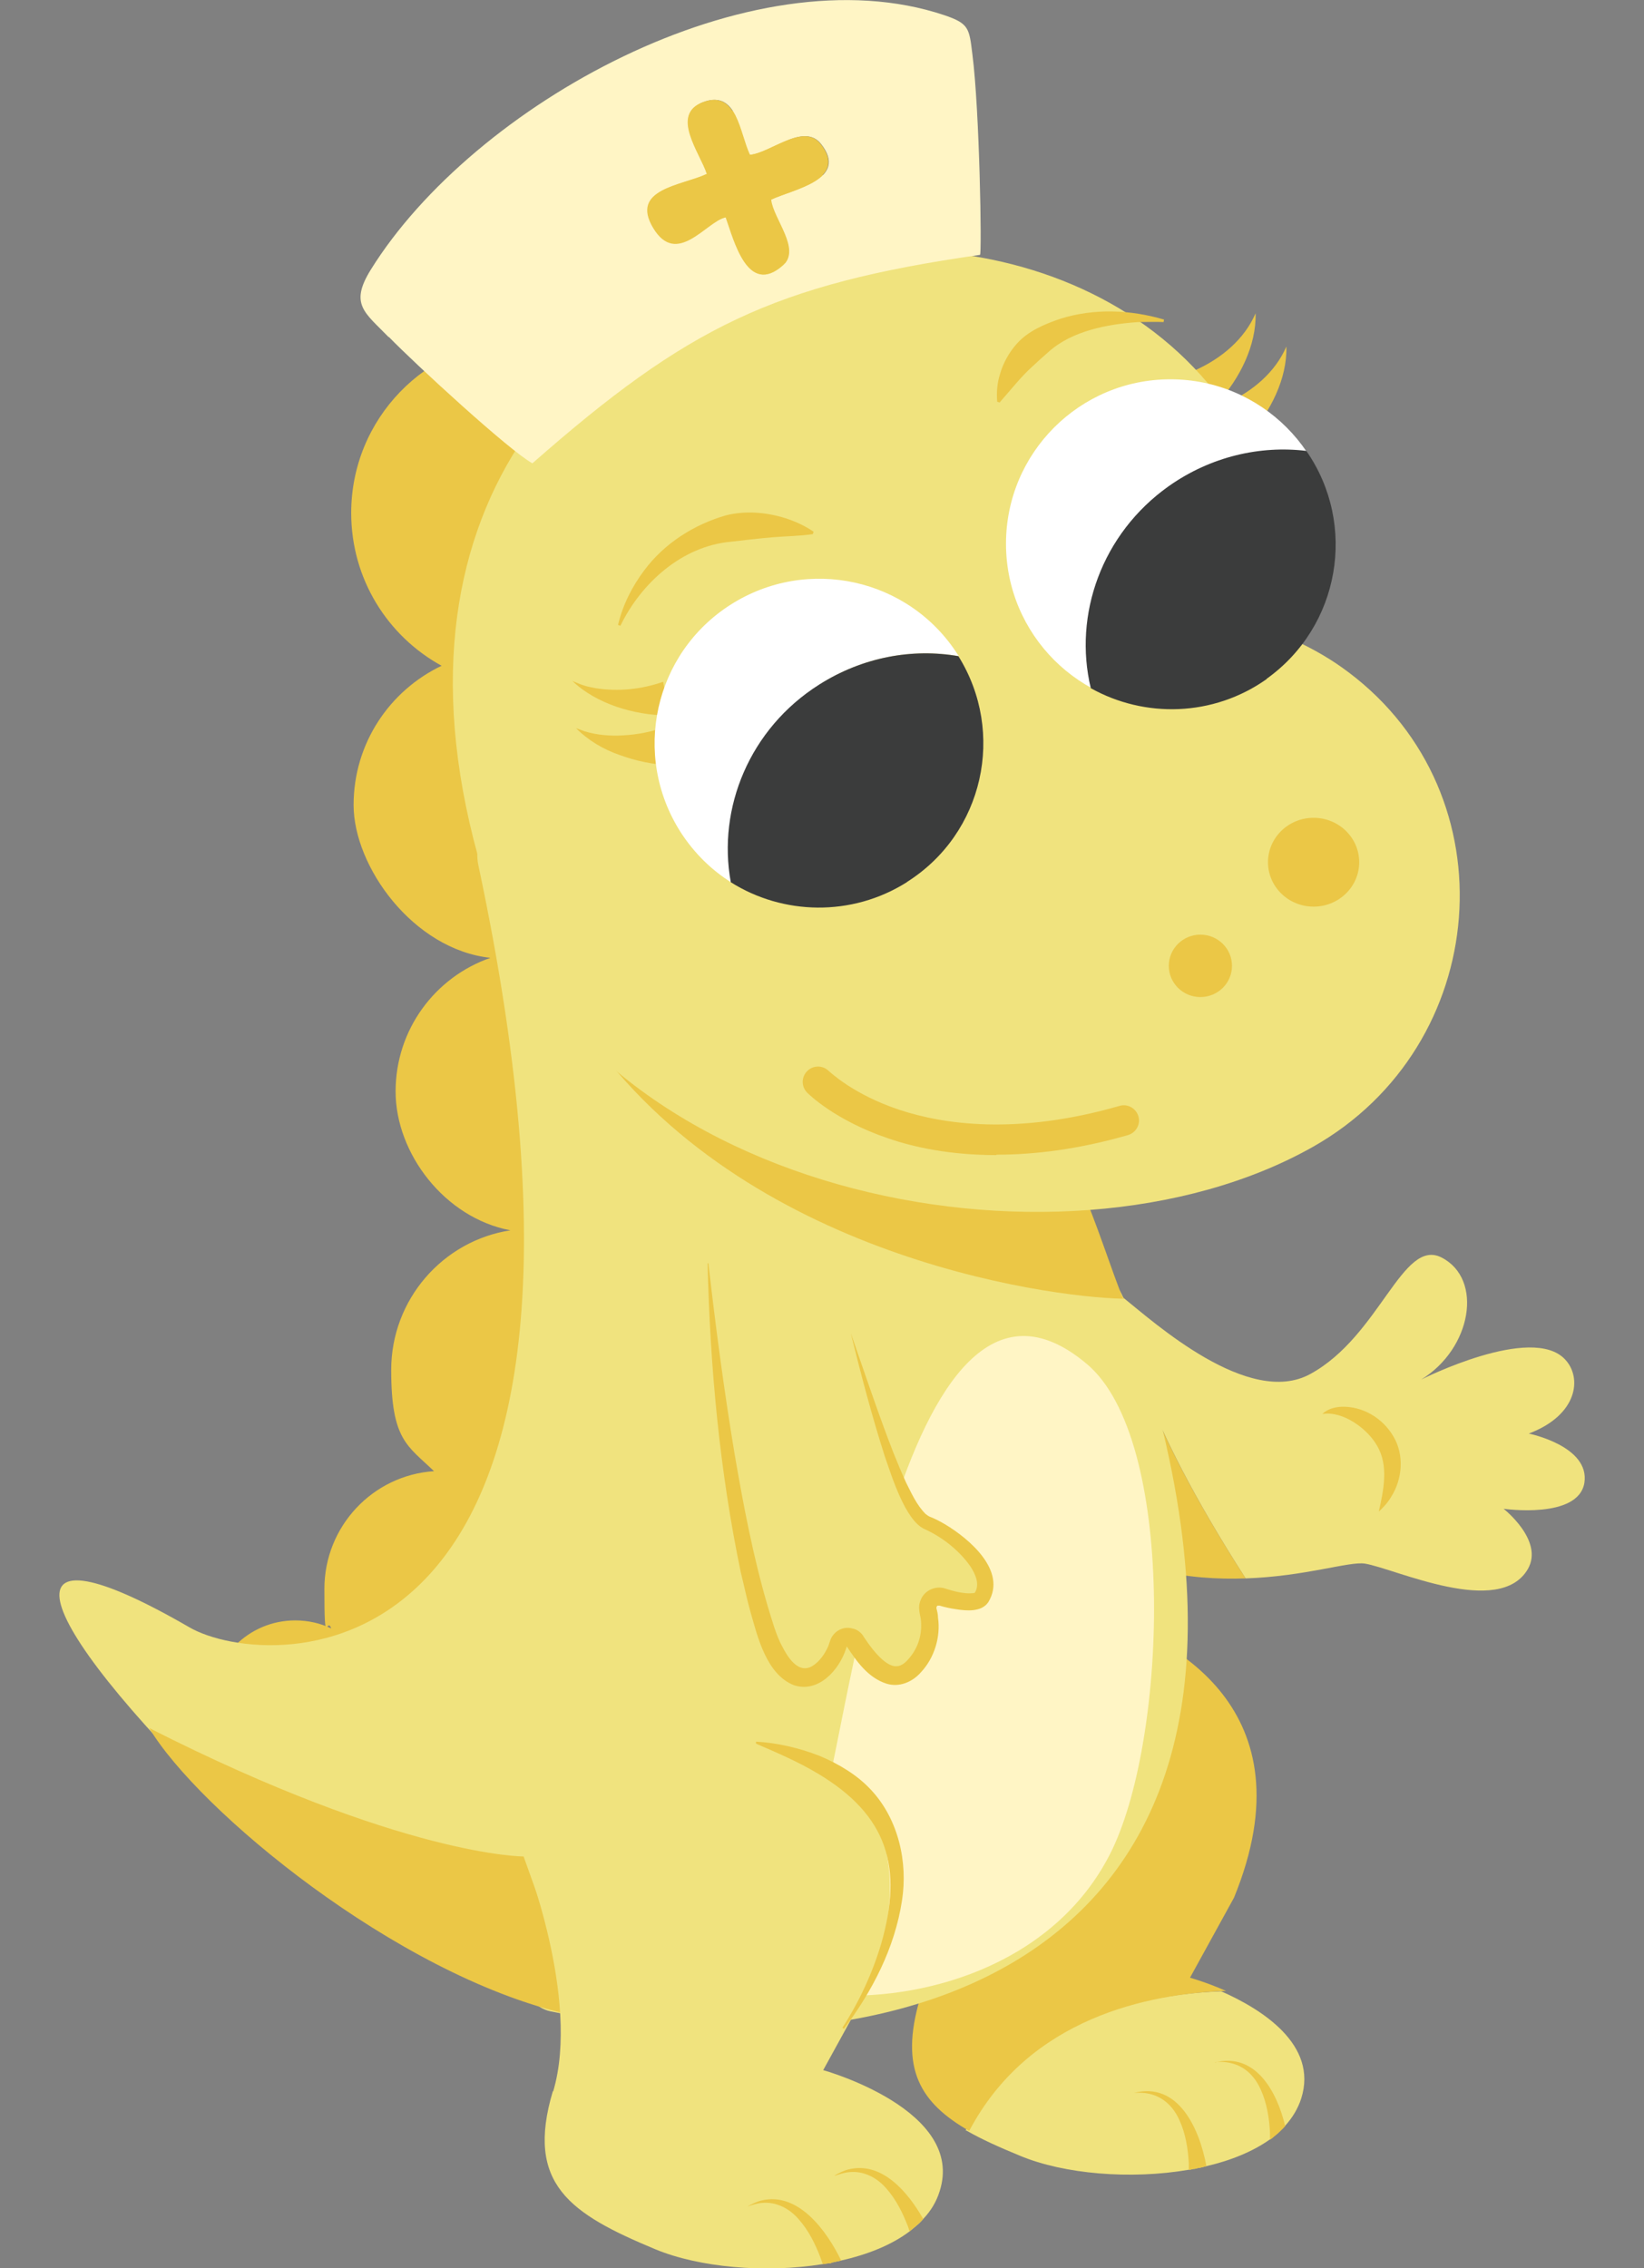
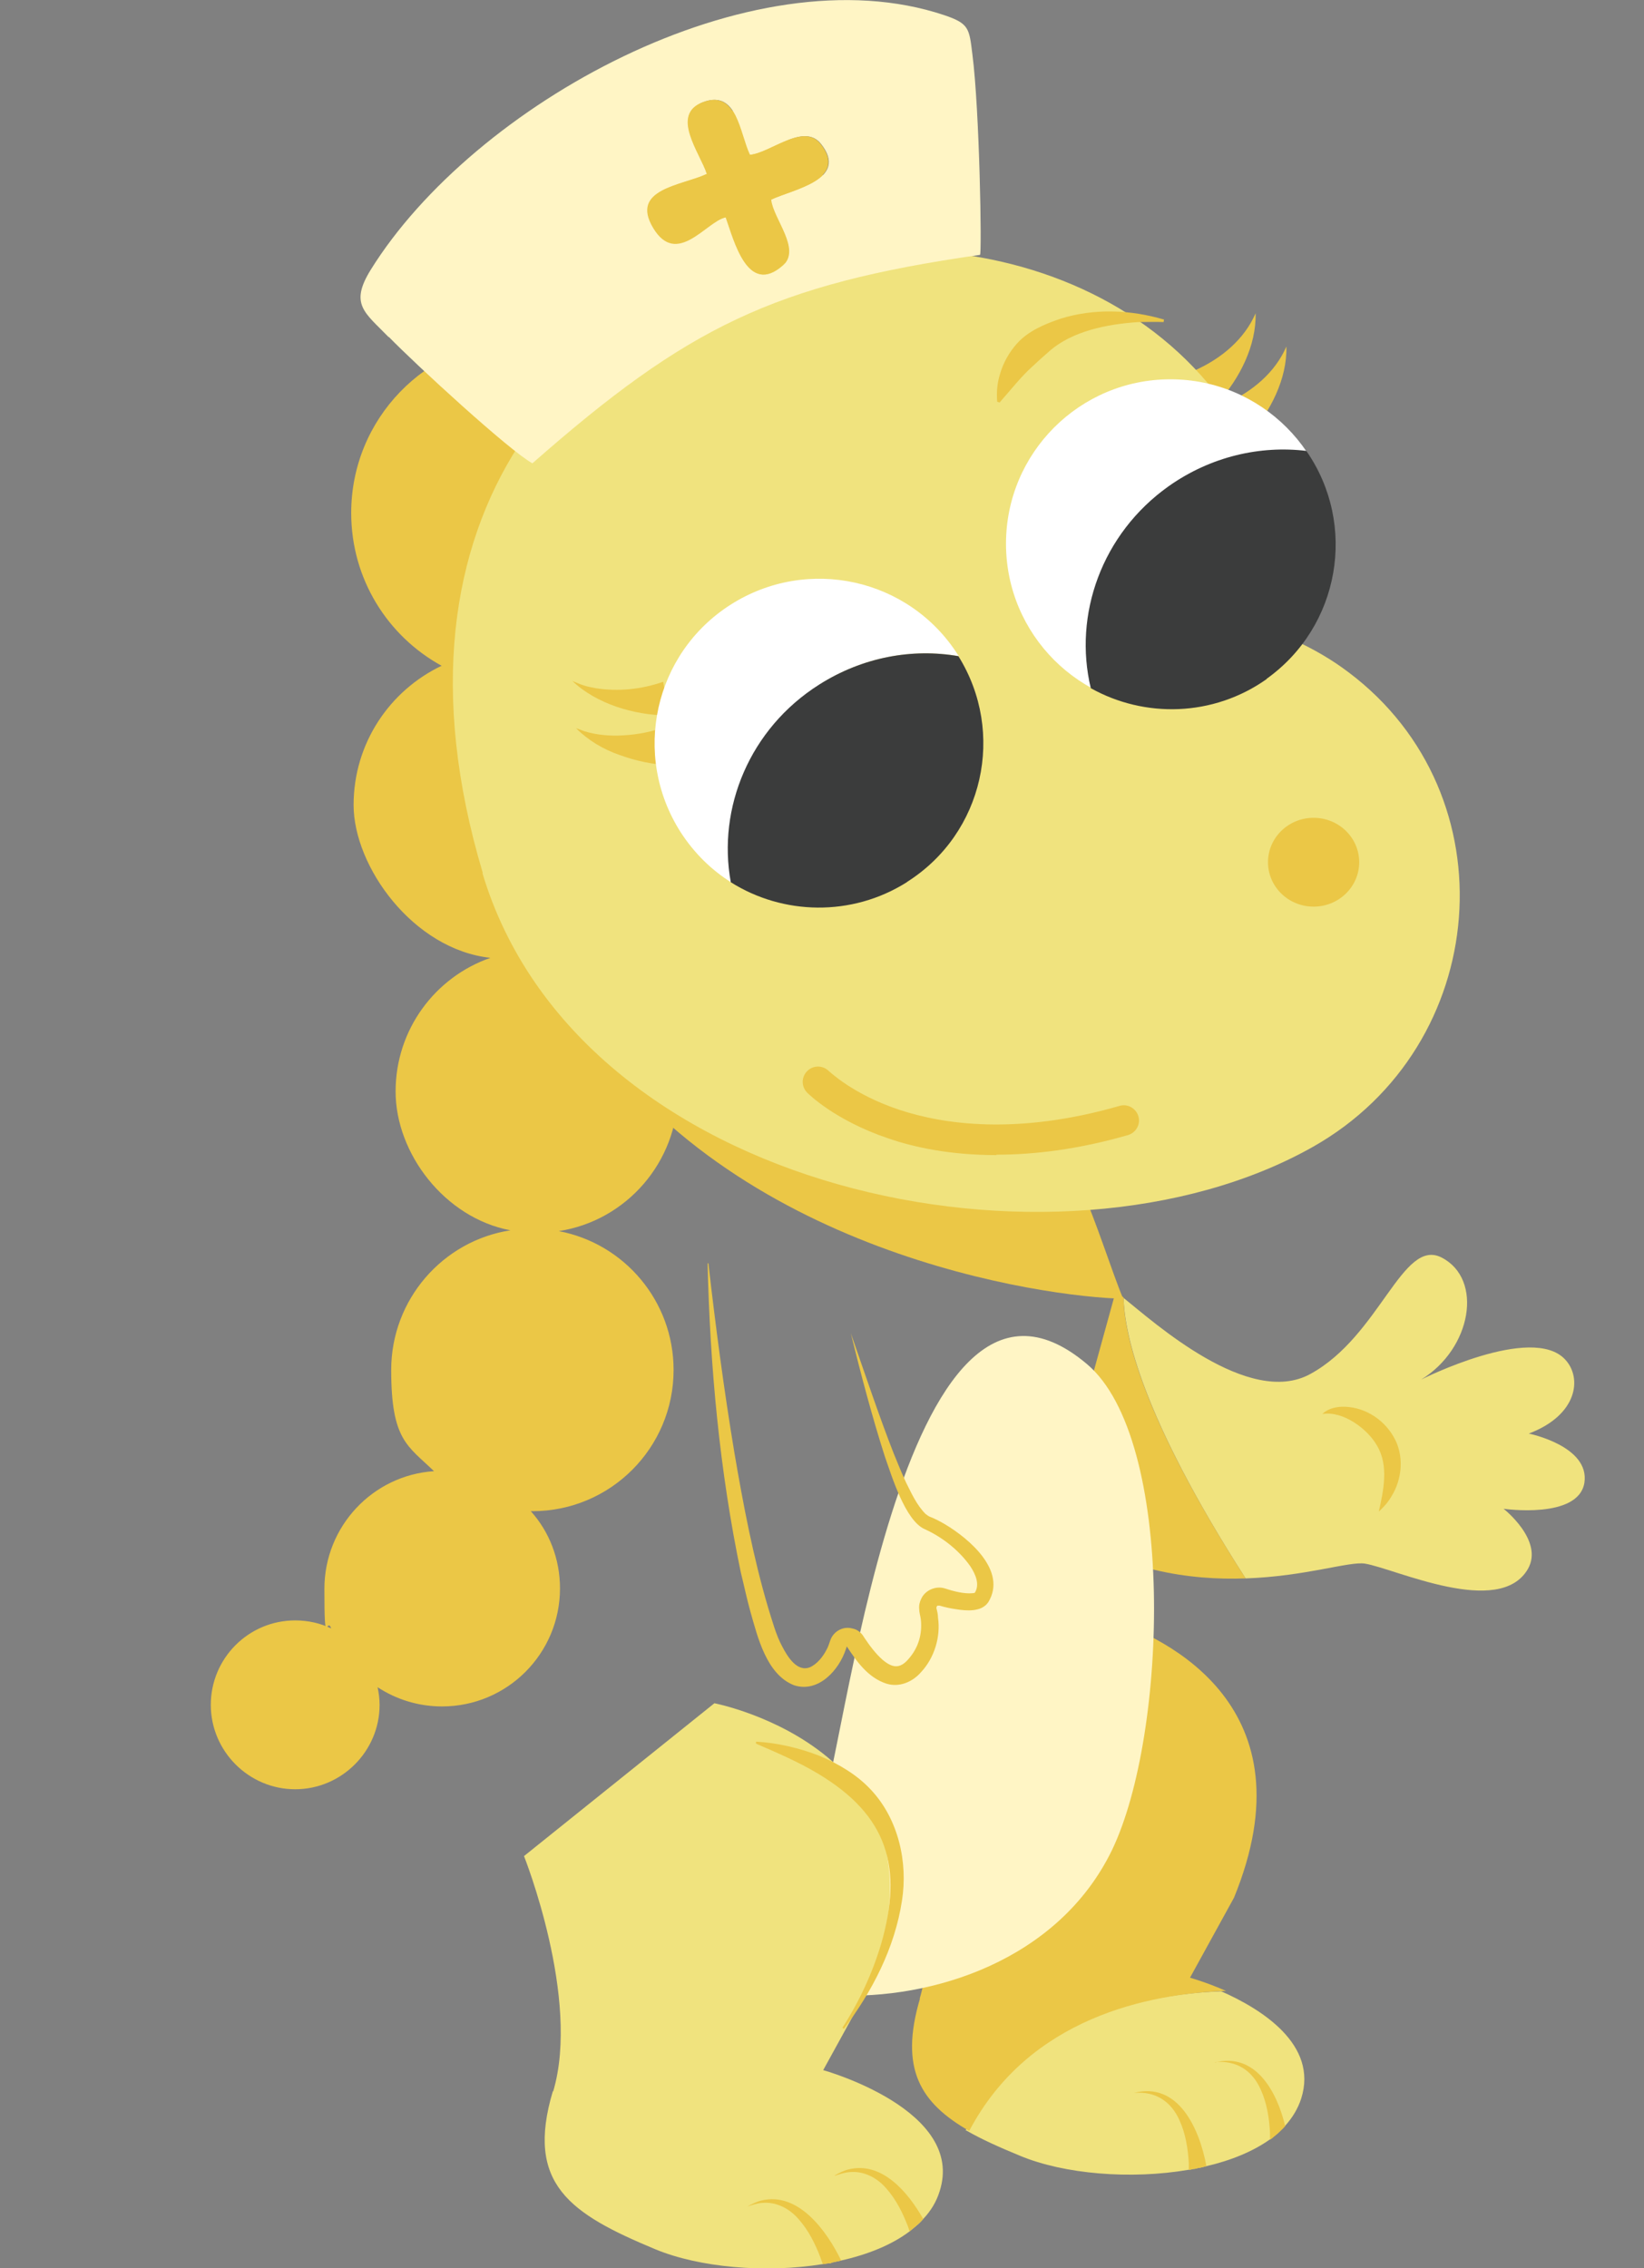
<svg xmlns="http://www.w3.org/2000/svg" id="Vrstva_1" width="145mm" height="200mm" version="1.1" viewBox="0 0 411 566.9">
  <rect x="0" y="0" width="411" height="566.9" fill="#808080" stroke="none" />
  <defs>
    <style>
      .st0 {
        fill: none;
      }

      .st1 {
        fill: #fff5c5;
      }

      .st2 {
        fill: #f0e37e;
      }

      .st3 {
        fill: #fff;
      }

      .st4 {
        fill: #ebc746;
      }

      .st5 {
        fill: #3b3c3c;
      }
    </style>
  </defs>
  <path class="st4" d="M304.5,100.6c5.4-6,9.6-14.2,9.4-22.3-2.8,6.5-8.5,11.2-14.8,14.1-.1,0-.3.1-.4.2,0,0,0,0,0,0l5.8,8.1h0Z" />
  <path class="st4" d="M312.2,108.9c5.4-6,9.6-14.2,9.4-22.3-2.8,6.5-8.5,11.2-14.8,14.1-.1,0-.3.1-.4.2,0,0,0,0,0,0l5.8,8.1h0Z" />
  <path class="st4" d="M214,69.4c0-24.1-19.5-43.6-43.6-43.6s-43.6,19.5-43.6,43.6,1,10.6,2.8,15.3c-23.2.9-41.8,20-41.8,43.5,0,16.5,9.1,30.8,22.6,38.2-13,6.2-22,19.4-22,34.8s14.9,36.1,34.2,38.2c-13.8,4.8-23.7,17.9-23.7,33.4s12.3,31.6,28.7,34.7c-16.9,2.6-29.8,17.3-29.8,34.9s4.1,18.9,10.7,25.3c-15.3,1-27.4,13.8-27.4,29.4s.6,6.8,1.7,9.9c-2.7-1.3-5.8-2-9-2-11.7,0-21.1,9.5-21.1,21.1s9.5,21.1,21.1,21.1,21.1-9.5,21.1-21.1c0-1.5-.2-3-.5-4.4,4.6,3,10.1,4.8,16.1,4.8,16.3,0,29.5-13.2,29.5-29.5,0-7.4-2.7-14.2-7.3-19.3.1,0,.3,0,.4,0,19.5,0,35.3-15.8,35.3-35.3,0-17.2-12.3-31.6-28.7-34.7,16.9-2.6,29.8-17.3,29.8-34.9,0-17.9-13.4-32.8-30.7-35,15.4-5,26.5-19.5,26.5-36.5s-7.1-25.7-17.9-32.5c16.1-6.4,27.5-22.1,27.5-40.5,0-5.4-1-10.6-2.8-15.3,23.2-.9,41.8-20,41.8-43.5Z" />
  <path class="st2" d="M241.6,532.5c3.8,2.2,8.3,4.2,13.4,6.3,11,4.6,27.7,6,42.2,3.5.4,0,.7-.1,1.1-.2.4,0,.8-.1,1.1-.2.7-.1,1.5-.3,2.2-.5,6.1-1.4,11.7-3.7,15.9-6.7.3-.2.6-.4.8-.6.4-.3.8-.7,1.2-1,.6-.6,1.2-1.1,1.8-1.8,1.8-2,3.2-4.3,4-6.8,4.3-13.5-10-22.4-20-26.8-19.3.7-49.1,6.7-63.9,34.8Z" />
  <path class="st4" d="M229.9,499.6c6.9-23.2-7.4-40.7-7.4-40.7l35-41.2,19.1-13.3c15.3,5,51.4,22.3,31.9,69.9l-11,20s4,1.1,9,3.3c-19.4.7-49.3,6.7-64.2,35-12.2-7-17.5-15.5-12.3-33.1Z" />
  <path class="st2" d="M280.9,324.4c7.5,6,31.3,27.5,46.7,19,17.4-9.5,23-34.1,32.8-29.1,10.5,5.4,7.5,22.8-5.1,30.5,0,0,27.7-14,36-5,4.3,4.6,3.1,13.9-9.1,18.5,0,0,15.3,3.1,13.9,12.3-1.5,9.2-20.2,6.5-20.2,6.5,0,0,10.1,7.9,6.1,15-7.1,12.4-33.3-.1-40.8-1.3-3.9-.6-14.9,3.2-29.8,3.7-26-40.5-30.3-61.2-30.5-70.2Z" />
  <path class="st4" d="M262.8,381.3l16.1-58.4c.4.2,1.1.7,2,1.4.1,9,4.5,29.7,30.5,70.2-13.8.5-30.9-1.8-48.6-13.3Z" />
-   <path class="st2" d="M116.2,474c-9.2,4.1-22.2-.7-55-17.2-1.6-.8-2.5-2.4-3.8-3.7-52.7-51.7-56.9-73.5-10.1-46.4,19.6,11.4,116.4,17,72.3-190.4-1.9-8.8,6.3-16,13.1-11.4l42.4,28.4c9.1,6.1,3.1,22.3-7,18.8h0c-9.1-3.1-15.5,10.2-8.5,17.5,38.1,39.8,91.3,47.3,113.5,48.6,3.4.2,6.5,2.7,7.8,6.4,58.5,166.5-55.2,196.2-143.3,178.1-3.9-.8-6.9-4.6-7.3-9.2-.4-4.6-1.4-10.6-3.7-18.5-1.6-5.6-5.6-3.2-10.3-1.1Z" />
-   <path class="st4" d="M37.3,431.9c63.5,32.2,93.6,32.1,93.6,32.1,8.5,23.6,11.6,32.6,10.5,39.3-42.4-9.9-91.9-50.9-104.1-71.4Z" />
  <path class="st4" d="M144.7,255.1l98,29.1,27.7,13.2c3.1,6.2,7.9,21.4,10.4,27.2-19.7-.4-98-11.3-136.1-69.5Z" />
  <path class="st1" d="M204.9,453.4c-.6,1-2.5,2.5-2.5,2.7-.1.8,4.5,9.9,5.2,12.1,3,9.4,3,20.8,1,30.5,24.5,1.2,56-8.7,69.4-36.3,14-29.1,16-102.8-6.3-121.5-47.1-39.7-60.9,102.4-66.8,112.5Z" />
  <path class="st2" d="M138.2,522.7c-6.9,23.2,4.3,30.6,25.7,39.5,10.9,4.5,27.3,6,41.7,3.7.5,0,1-.2,1.5-.2.3,0,.5,0,.8-.2.8-.2,1.5-.3,2.3-.5,6.7-1.5,12.7-3.9,17.2-7.3.2-.2.4-.3.6-.5.4-.3.8-.7,1.2-1,.6-.5,1.1-1,1.6-1.6,1.9-2,3.3-4.3,4.1-6.9,6.6-20.4-29.1-30.3-29.1-30.3l11-20c24.5-59.6-38.2-71.7-38.2-71.7l-47.6,38.2s14.2,35.6,7.3,58.8Z" />
  <path class="st2" d="M120.6,218.2c24,80.2,143.9,104.5,207.7,68.4,44.5-25.2,49.7-87.9,8.8-118.6-4.1-3.1-8.7-5.8-13.8-8.1.8-150.6-256.8-123-202.6,58.3Z" />
  <circle class="st3" cx="292.6" cy="135.9" r="41.1" />
  <path class="st5" d="M316.6,169.7c18.4-13.1,22.8-38.5,10-57-11.6-1.4-23.9,1.4-34.4,8.8-16.8,11.9-23.9,32.2-19.5,50.5,13.4,7.5,30.6,7.2,44-2.3Z" />
  <ellipse class="st4" cx="328.4" cy="215.5" rx="11.4" ry="11.1" />
-   <ellipse class="st4" cx="300.1" cy="241.4" rx="7.9" ry="7.8" />
  <path class="st4" d="M249.1,288.6c9.4,0,20.4-1.3,32.9-4.9,2-.6,3.2-2.7,2.6-4.7-.6-2-2.7-3.2-4.7-2.6-25.7,7.4-44.1,4.6-55,1-11.8-3.9-17.6-9.7-17.7-9.7-1.5-1.5-3.9-1.5-5.4,0-1.5,1.5-1.5,3.9,0,5.4.3.3,6.9,6.9,20.2,11.4,6.6,2.3,15.7,4.2,27.1,4.2Z" />
-   <path class="st4" d="M155.1,156.4c5.2-10.7,15.4-19.9,27.6-21,3.4-.4,6.8-.8,10.3-1.1,3.4-.3,6.8-.3,10.2-.8,0,0,.2-.6.2-.6-2.2-1.5-4.6-2.6-7.1-3.4-4.8-1.5-10-1.9-14.8-.7-8,2.3-15.4,7-20.4,13.7-3.1,4.1-5.4,8.7-6.6,13.7,0,0,.6.2.6.2h0Z" />
  <path class="st4" d="M291.1,79.9c-8.4-2.5-17.6-2.9-26.1-.2-3.8,1.3-7.9,3-10.7,6.1-2,2.2-3.5,4.9-4.3,7.7-.7,2.2-.9,4.6-.7,6.9l.6.2c3-3.4,5.4-6.5,8.2-9,1.4-1.3,2.7-2.5,4.1-3.7,5.8-5.2,14.7-6.9,22.4-7.4,2.1,0,4.2-.1,6.3,0,0,0,.1-.6.1-.6h0Z" />
-   <path class="st2" d="M176.9,315.7s3.3,56.3,14,90.8c6.6,21.2,16.7,11.1,18.5,4.3s3-2.3,4-.6c3.4,5.4,9.1,12,14.4,6.6,4.7-4.8,4.7-10.4,3.8-14.4s1.5-3.9,3.5-3.3c3.9,1.1,8.7,2.1,9.9.1,4.5-7-8-16.5-13.6-18.6-5.7-2.2-12.3-24.6-19.1-47.5" />
  <path class="st4" d="M176.9,315.7c.6,25.9,3,51.9,8.3,77.3.8,3.2,1.5,6.6,2.4,9.8,1.8,6.3,4,15.7,10.9,18.4,6.1,2,11.3-3.8,13-9.1,0,0,.2-.6.2-.6,0,0,0,0,0,0,0,0,0,0,0,0,0,0,0,0,0,0,0,0,0,0,0,0,0,0,0,0,0,0,0,0,0,0,0,0,0,0,0,0,0,0,2.5,3.8,5.3,7.8,9.9,9.3,3.2,1,6.5-.4,8.6-2.8,3.4-3.6,5-8.9,4.3-13.7,0-.8-.2-1.6-.4-2.4,0-.2.1-.5.3-.6.2,0,.2,0,.5,0,1.3.4,2.7.7,4.1.9,2.5.4,6.4.8,8.1-1.8,4.7-7.8-4.8-15.8-10.8-19.4-1.2-.7-2.5-1.4-3.8-1.9-.3-.1-.7-.4-1.1-.7-2.2-2.2-3.5-5.1-4.9-7.9-1.1-2.4-2.1-4.8-3.1-7.3-3.4-8.6-7.6-21.1-10.7-30,2.5,10.2,5.3,20.8,8.5,30.8,1.7,4.8,5.1,16.1,10,18.2,4.4,2,8.6,5.3,11.4,9.3,1.3,2,2.4,4.5,1.1,6.6,0,0,0,0,0,0,0,0,0,0,0,0,.2-.1-.2.1-.6.1-2.1.2-4.8-.5-6.9-1.2-2.2-.7-4.9.4-5.9,2.6-.4.8-.6,1.7-.5,2.6,0,.8.3,1.7.4,2.5.4,3.5-.5,6.8-2.7,9.5-2.2,2.8-4.1,3-6.9.6-1.7-1.5-3.2-3.5-4.6-5.6-.6-1.1-1.7-2-3-2.2-2.2-.6-4.6.7-5.4,2.9-.3.8-.5,1.6-.9,2.3-.9,1.8-2.4,3.7-4.2,4.5-3.2,1.3-5.6-2.6-6.9-5.1-1.6-2.9-2.6-6.7-3.6-9.9-3.7-12.5-6.2-25.7-8.4-38.6-2.6-15.6-4.7-31.6-6.5-47.3h0Z" />
  <path class="st0" d="M210.7,507.1s41.8-56.6-21.9-71.4" />
  <path class="st4" d="M210.9,507.2c7.1-9.4,12.8-20.3,14.6-32.2,1.5-9.6-.9-20.3-7.7-27.6-3.5-3.8-8.1-6.5-12.8-8.5-5.1-2-10.6-3.3-16-3.6v.5c5.3,2.3,10.5,4.5,15.5,7.5,17.4,10.4,21.3,23.4,15.8,42.5-2.2,7.4-5.5,14.5-9.7,21l.4.3h0Z" />
  <path class="st4" d="M165.8,170.4c-5.4,1.9-11.3,2.5-16.9,1.6,0,0-1.5-.3-1.5-.3-1.5-.3-2.9-.9-4.3-1.5,3,2.9,6.9,5,10.9,6.4,4.1,1.4,8.5,2.2,12.9,2.2,0,0,.2,0,.3,0l-1.4-8.4h0Z" />
  <path class="st4" d="M166.6,181.5c-3.4,1.4-7.2,2.1-10.9,2.3-3.2.2-6.5-.1-9.5-1-.5-.2-1.6-.6-2.2-.8,3,3,6.8,5.3,10.9,6.7,4.1,1.5,8.4,2.4,12.8,2.6.1,0,.4,0,.5,0,0,0-1.7-9.8-1.7-9.8h0Z" />
  <path class="st3" d="M204.9,171.1c10.8-6.9,23.2-9.1,34.8-7.1,0-.1-.1-.2-.2-.3-12.2-19.2-37.6-24.8-56.8-12.6-19.2,12.2-24.8,37.6-12.6,56.8,3.4,5.3,7.8,9.6,12.8,12.7-3.5-18.5,4.7-38.4,22.1-49.4Z" />
  <path class="st5" d="M226.8,220.4c19.1-12.1,24.7-37.3,12.8-56.4-11.5-2-23.9.2-34.8,7.1-17.4,11-25.5,30.9-22.1,49.4,13,8.2,30.2,8.7,44,0Z" />
  <path class="st4" d="M208.7,543.8c1.2-.4,2.4-.8,3.6-.9,3.6-.4,7,1.4,9.3,4.1,2.4,2.7,4.1,6.1,5.4,9.5.1.4.3.8.4,1.2.2-.2.4-.3.6-.5.4-.3.8-.7,1.2-1,.6-.5,1.1-1,1.6-1.6-3.9-6.9-10.4-14.4-18.6-12.4-1.3.3-2.4.9-3.5,1.5Z" />
  <path class="st4" d="M186.8,551.5c1.2-.4,2.4-.8,3.6-.9,3.6-.4,7,1.4,9.3,4.1,2.4,2.7,4.1,6.1,5.4,9.5.2.6.4,1.1.6,1.7.5,0,1-.2,1.5-.2.3,0,.5,0,.8-.2.8-.2,1.5-.3,2.3-.5-3.6-7.4-10.7-17.3-20-15-1.2.3-2.4.9-3.5,1.5Z" />
  <path class="st4" d="M303.8,515.4c5.3-.5,9.3,2.1,11.4,6.9,1.5,3.3,2.1,7,2.3,10.7,0,.6,0,1.2,0,1.8.3-.2.6-.4.8-.6.4-.3.8-.7,1.2-1,.6-.6,1.2-1.1,1.8-1.8-2.1-8.8-7.5-18.5-17.6-15.9Z" />
  <path class="st4" d="M283.5,523.1c5.3-.5,9.3,2.1,11.4,6.9,1.5,3.3,2.1,7,2.3,10.7,0,.6,0,1.1,0,1.6.4,0,.7-.1,1.1-.2.4,0,.8-.1,1.1-.2.7-.1,1.5-.3,2.2-.5-1.7-9.3-7-21.2-18.1-18.3Z" />
  <path class="st4" d="M330.7,353.4c5.1-.8,11.3,3.8,13.6,8,2.9,4.9,1.6,11.1.4,16.4,1.2-1.1,2.3-2.3,3.1-3.7,2.8-4.4,3.3-10.4.6-15-2.7-4.7-7.8-7.7-13.1-7.5-1.7.1-3.5.6-4.7,1.8h0Z" />
  <path class="st1" d="M97.2,84.3c-6-6.2-9.9-8.2-4.5-16.9C118.3,26.2,187.8-12.4,236.1,3.8c6.2,2.1,6.2,3.3,7,9.8,1.8,13.9,2.4,49.9,1.9,50.1-51.7,7.4-73.2,18.1-111.9,52.1-5.7-3.1-29.3-24.8-35.9-31.6ZM163.4,57c3.7,6.2,13.2-1.5,18.1-2.7,2.1,5.9,5.5,19.7,14.2,12.1,4.7-4.1-2.4-11.7-2.9-16.5,5.5-2.6,19.6-5,12.4-14-4.3-5.3-12.6,2.4-17.7,2.8-2.6-5.5-3.2-16.3-11.6-13.2s-.8,12.7.9,18c-6.2,2.9-19.2,3.7-13.3,13.5Z" />
  <path class="st4" d="M176.6,43.5c-6.2,2.9-19.2,3.7-13.3,13.5s13.2-1.5,18.1-2.7c2.1,5.9,5.5,19.7,14.2,12.1,4.7-4.1-2.4-11.7-2.9-16.5,5.5-2.6,19.6-5,12.4-14-4.3-5.3-12.6,2.4-17.7,2.8-2.6-5.5-3.2-16.3-11.6-13.2s-.8,12.7.9,18Z" />
</svg>